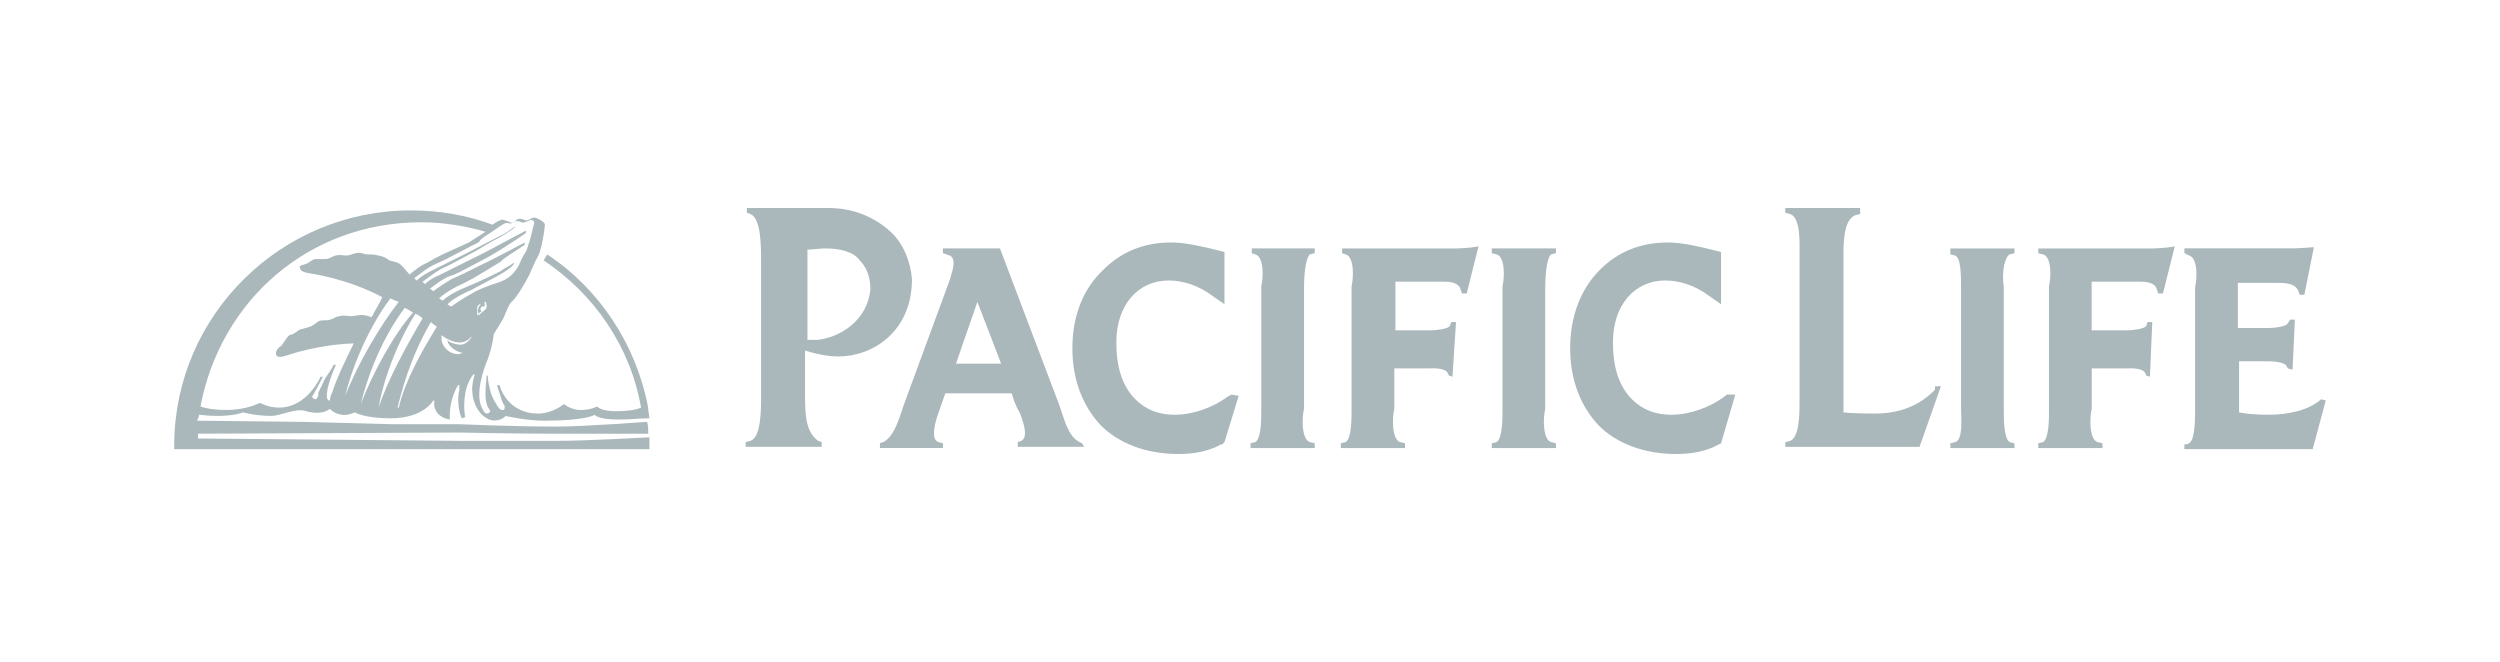
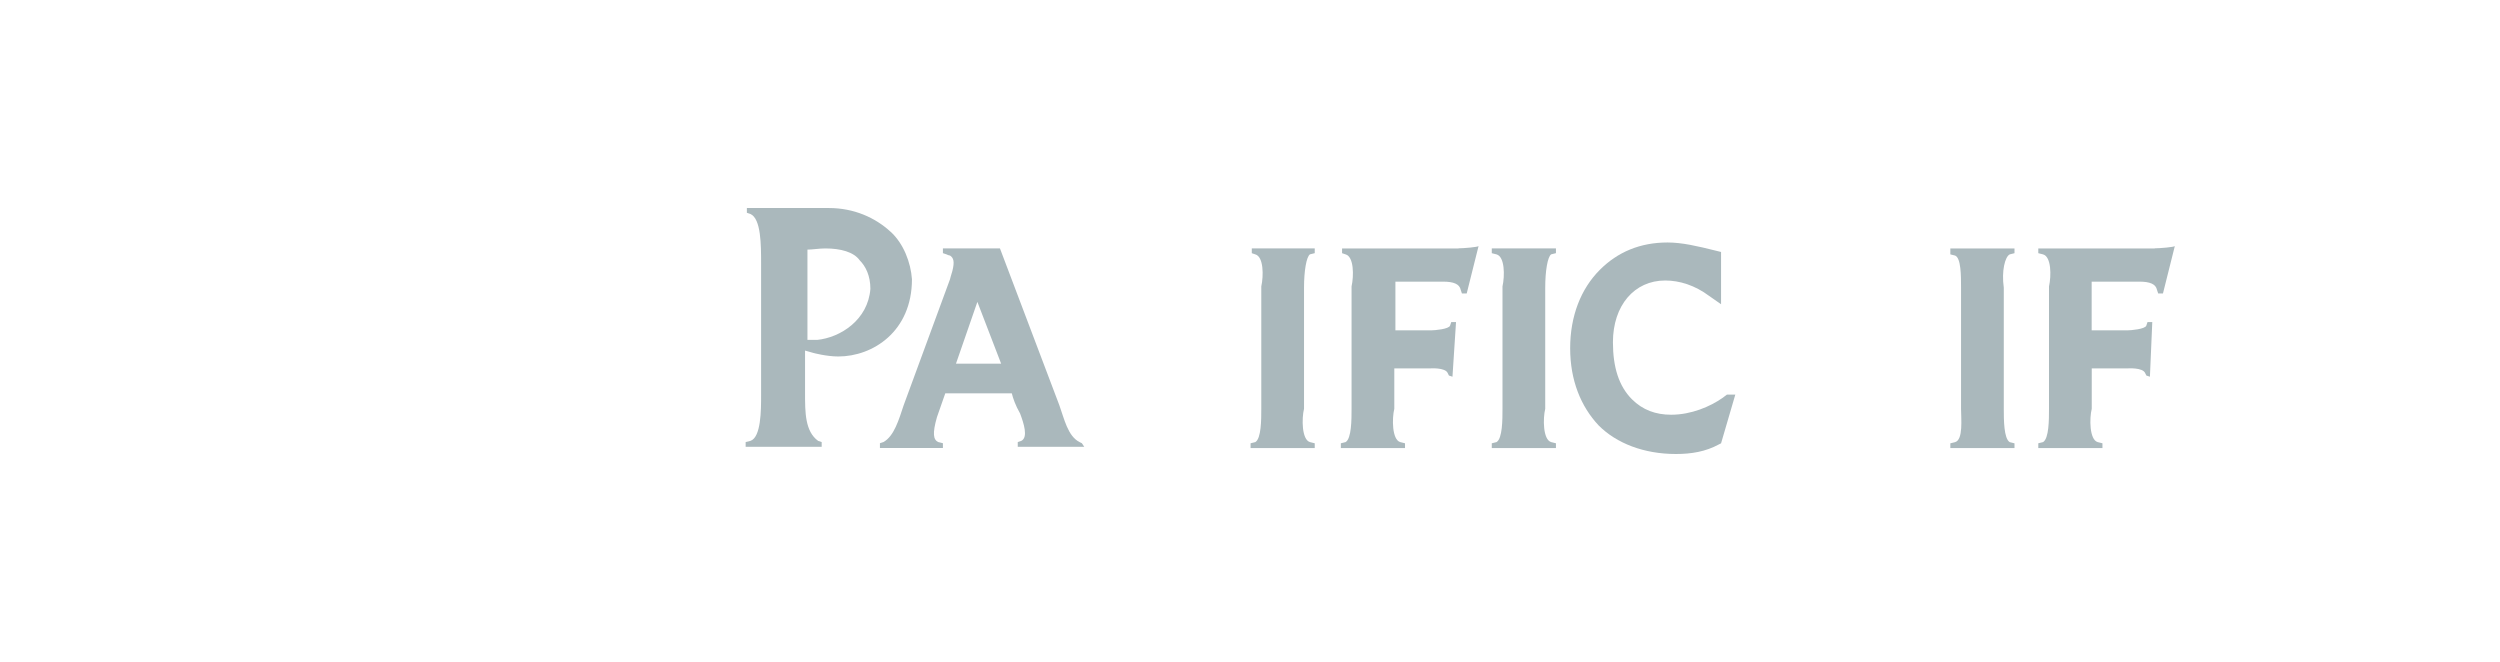
<svg xmlns="http://www.w3.org/2000/svg" width="287" height="76" viewBox="0 0 287 76" fill="none">
  <path d="M124.203 50.885L123.932 50.749C122.567 50.066 122.16 48.022 121.612 46.521L114.794 28.516H108.246V29.063L108.653 29.198C108.653 29.198 108.925 29.334 109.06 29.334C109.468 29.605 109.607 30.017 109.332 31.107C109.196 31.514 109.06 32.061 109.06 32.061L103.743 46.517C103.196 48.154 102.653 50.062 101.423 50.745L101.016 50.88V51.427H108.246V50.88L107.699 50.745C107.152 50.473 107.017 49.791 107.564 47.882L108.518 45.156H116.155C116.291 45.703 116.562 46.521 117.109 47.475C117.516 48.565 118.063 50.202 117.245 50.613L116.838 50.749V51.296H124.475L124.203 50.889V50.885ZM114.929 41.746H109.747L112.203 34.656L114.929 41.746Z" fill="#AAB8BC" />
  <path d="M171.256 29.067L171.803 29.203C172.757 29.474 172.757 31.658 172.486 32.883V46.932C172.486 48.158 172.486 50.342 171.803 50.753L171.256 50.889V51.436H178.622V50.889L178.075 50.753C177.121 50.482 177.121 48.026 177.392 46.932V33.019C177.392 31.111 177.664 29.474 178.075 29.198L178.622 29.063V28.516H171.256V29.067Z" fill="#AAB8BC" />
  <path d="M143.706 28.52V29.067L144.113 29.203C145.067 29.474 145.067 31.658 144.796 32.883V46.932C144.796 48.158 144.796 50.342 144.113 50.753L143.566 50.889V51.436H150.932V50.889L150.385 50.753C149.43 50.482 149.43 48.026 149.702 46.932V33.019C149.702 31.111 149.973 29.474 150.385 29.198L150.932 29.063V28.516H143.701L143.706 28.52Z" fill="#AAB8BC" />
  <path d="M225.128 33.019C225.128 31.654 225.128 29.61 224.446 29.339L223.899 29.203V28.52H231.264V29.067L230.717 29.203C230.17 29.474 229.763 31.111 230.035 33.024V46.937C230.035 48.163 230.035 50.346 230.717 50.758L231.264 50.893V51.44H223.899V50.893L224.446 50.758C225.4 50.486 225.128 48.031 225.128 46.937C225.128 47.073 225.128 33.024 225.128 33.024V33.019Z" fill="#AAB8BC" />
  <path d="M102.241 26.608C100.468 24.971 98.013 23.881 95.151 23.881H85.741V24.428L86.148 24.564C87.374 25.111 87.374 28.109 87.374 30.293V45.431C87.374 47.068 87.374 50.206 86.148 50.613L85.601 50.749V51.296H94.328V50.749L93.921 50.613C92.42 49.523 92.42 47.34 92.42 45.156V40.245L93.374 40.517C93.374 40.517 94.875 40.924 96.236 40.924C100.193 40.924 104.692 38.061 104.692 32.057C104.556 30.148 103.738 27.965 102.237 26.599L102.241 26.608ZM93.785 39.02H92.695V28.656C93.243 28.656 94.061 28.52 94.739 28.52C96.512 28.52 98.013 28.927 98.696 29.886C99.379 30.568 99.921 31.658 99.921 33.159C99.65 36.704 96.512 38.752 93.785 39.024V39.02Z" fill="#AAB8BC" />
-   <path d="M141.386 45.296C140.839 45.567 140.703 45.703 140.703 45.703C139.338 46.657 137.158 47.611 134.839 47.611C133.066 47.611 131.565 47.064 130.339 45.839C128.838 44.337 128.156 42.158 128.156 39.291C128.156 35.063 130.611 32.201 134.156 32.201C135.793 32.201 137.565 32.748 139.202 33.973L140.568 34.928V28.927L140.021 28.791C137.837 28.244 136.064 27.837 134.427 27.837C131.289 27.837 128.698 28.927 126.654 30.975C124.335 33.159 123.109 36.293 123.109 39.978C123.109 43.663 124.335 46.661 126.383 48.845C128.427 50.889 131.565 52.119 135.25 52.119C137.023 52.119 138.659 51.847 140.161 51.029H140.296L140.568 50.758L142.204 45.44L141.386 45.304V45.296Z" fill="#AAB8BC" />
  <path d="M198.26 45.296L197.713 45.703C196.348 46.657 194.168 47.611 191.849 47.611C190.076 47.611 188.575 47.064 187.349 45.839C185.848 44.337 185.165 42.158 185.165 39.291C185.165 35.063 187.621 32.201 191.166 32.201C192.803 32.201 194.575 32.748 196.212 33.973L197.578 34.928V28.927L197.031 28.791C194.847 28.244 193.074 27.837 191.437 27.837C188.299 27.837 185.708 28.927 183.664 30.975C181.48 33.159 180.255 36.293 180.255 39.978C180.255 43.663 181.48 46.661 183.529 48.845C185.573 50.889 188.711 52.119 192.396 52.119C194.168 52.119 195.805 51.847 197.306 51.029L197.578 50.893L199.214 45.3H198.26V45.296Z" fill="#AAB8BC" />
  <path d="M167.436 28.52H154.069V29.067L154.477 29.203C155.431 29.474 155.431 31.658 155.159 32.883V46.932C155.159 48.158 155.159 50.342 154.477 50.753L153.929 50.889V51.436H161.295V50.889L160.748 50.753C159.794 50.482 159.794 48.026 160.066 46.932V42.293H164.158C164.158 42.293 165.93 42.157 166.202 42.84L166.337 43.112L166.744 43.247L167.152 36.971H166.604L166.469 37.378C166.333 37.785 164.696 37.925 164.285 37.925H160.193V32.332H165.65C166.876 32.332 167.559 32.603 167.694 33.286L167.83 33.693H168.377L169.742 28.236C169.742 28.371 167.97 28.507 167.423 28.507L167.436 28.52Z" fill="#AAB8BC" />
  <path d="M247.362 28.52H233.996V29.067L234.543 29.203C235.497 29.474 235.497 31.658 235.225 32.883V46.932C235.225 48.158 235.225 50.342 234.543 50.753L233.996 50.889V51.436H241.361V50.889L240.814 50.753C239.86 50.482 239.86 48.026 240.132 46.932V42.293H244.224C244.224 42.293 245.996 42.157 246.268 42.84L246.403 43.112L246.811 43.247L247.082 36.971H246.535L246.399 37.378C246.264 37.785 244.627 37.925 244.215 37.925H240.123V32.332H245.581C246.806 32.332 247.489 32.603 247.625 33.286L247.76 33.693H248.307L249.673 28.236C249.673 28.371 247.9 28.507 247.353 28.507L247.362 28.52Z" fill="#AAB8BC" />
-   <path d="M266.457 45.838C265.091 47.064 262.776 47.611 260.456 47.611C258.137 47.611 257.047 47.339 257.047 47.339V41.475H260.456C260.456 41.475 262.229 41.475 262.5 42.022L262.636 42.293L263.183 42.429L263.454 36.7H262.907L262.636 37.107C262.5 37.514 260.999 37.654 260.452 37.654H256.907V32.472H261.135C262.36 32.472 263.454 32.472 263.861 33.426L263.997 33.833H264.544L265.634 28.376C265.634 28.376 263.861 28.511 263.45 28.511H250.767V29.058L251.314 29.33C252.268 29.601 252.268 31.785 251.996 33.011V47.06C251.996 48.149 251.996 50.469 251.314 50.88C251.178 51.016 250.767 51.016 250.767 51.016V51.563H265.498L266.999 45.97L266.452 45.834L266.457 45.838Z" fill="#AAB8BC" />
-   <path d="M222.13 44.749L221.859 45.02C219.951 46.793 217.767 47.475 215.176 47.475C212.585 47.475 211.631 47.34 211.631 47.34V29.474C211.631 27.837 211.631 25.246 212.996 24.699L213.543 24.564V23.881H204.952V24.428L205.499 24.564C206.725 24.971 206.589 27.837 206.589 29.338V45.978C206.589 47.48 206.589 50.206 205.499 50.618L204.952 50.753V51.3H220.362L222.817 44.346H222.135V44.753L222.13 44.749Z" fill="#AAB8BC" />
-   <path d="M74.555 50.885V50.202C74.419 50.202 67.465 50.609 63.915 50.609H52.868L22.727 50.338V49.791L52.733 49.655C52.733 49.655 59.28 49.791 63.779 49.791H74.419C74.419 49.384 74.419 48.837 74.283 48.425C74.148 48.425 67.193 48.972 63.779 48.972C59.14 48.972 52.733 48.701 52.733 48.701H45.096L34.732 48.43L22.591 48.294C22.727 48.158 22.862 47.747 22.862 47.611C23.27 47.611 23.545 47.747 25.046 47.747C26.954 47.747 27.909 47.34 27.909 47.34C27.909 47.34 29.274 47.747 31.182 47.747C32.136 47.747 34.045 46.793 35.139 47.2C37.047 47.747 37.865 46.928 37.865 46.928C37.865 46.928 38.273 47.475 39.231 47.611C39.914 47.747 40.732 47.34 40.732 47.34C40.732 47.34 41.822 48.023 44.824 48.023C48.645 48.023 49.735 45.979 49.735 45.979H49.87C49.87 45.979 49.735 46.526 50.006 47.068C50.413 48.023 51.643 48.158 51.643 48.158C51.507 45.839 52.597 44.202 52.597 44.202H52.733V44.749C52.326 46.521 53.004 48.023 53.004 48.023L53.411 47.887C53.411 47.887 53.14 46.797 53.411 45.16C53.683 43.659 54.365 42.976 54.365 42.976H54.501C54.501 42.976 54.094 44.202 54.23 45.02C54.23 45.703 54.637 47.475 56.138 48.158C57.364 48.565 58.046 47.751 58.046 47.751C58.046 47.751 60.366 48.298 62.545 48.298C67.32 48.298 68.275 47.615 68.275 47.615C68.275 47.615 68.546 48.162 71.001 48.162C72.367 48.162 73.456 48.027 74.139 48.027H74.546C74.546 47.62 74.411 47.344 74.411 46.801C73.045 39.571 68.817 33.164 62.817 29.207L62.41 29.89C68.139 33.711 72.367 39.711 73.592 46.801C72.909 47.073 71.955 47.208 70.73 47.208C68.957 47.208 68.546 46.661 68.546 46.661C68.546 46.661 67.863 47.068 66.638 47.068C65.548 47.068 64.729 46.386 64.729 46.386C64.729 46.386 63.504 47.475 61.727 47.475C59.407 47.475 58.182 45.974 57.906 45.431C57.499 44.885 57.359 44.206 57.359 44.206H57.088C57.088 44.477 57.224 44.753 57.359 45.16C57.631 46.114 57.766 46.386 57.906 46.526C57.906 46.661 58.042 46.933 57.771 47.073C57.635 47.073 57.499 47.073 57.364 46.937C57.228 46.801 56.816 46.254 56.409 45.3C56.138 44.346 56.002 43.663 56.002 43.116H55.867C55.867 43.523 55.731 44.342 55.731 45.16C55.731 46.25 56.002 46.797 56.138 46.933C56.138 46.933 56.138 47.068 56.274 47.068C56.274 47.34 56.138 47.475 55.867 47.475C55.731 47.475 55.459 47.204 55.459 47.068C54.37 45.431 55.595 42.158 56.007 41.204C56.554 39.703 56.689 38.341 56.689 38.341C56.689 38.341 57.372 37.252 57.779 36.569C58.186 35.615 58.462 34.796 58.869 34.525C59.276 34.118 60.094 32.888 60.777 31.523C60.913 31.251 61.46 29.886 61.731 29.479C61.867 29.207 62.003 28.931 62.003 28.796C62.41 27.43 62.55 25.933 62.55 25.794C62.55 25.522 62.003 25.247 62.003 25.247C62.003 25.247 61.596 24.975 61.32 24.975C61.184 24.975 60.913 25.111 60.637 25.247C60.366 25.382 60.23 25.247 60.23 25.247C60.23 25.247 59.823 25.111 59.547 25.111C59.412 25.111 59.14 25.382 59 25.518C58.729 25.654 58.593 25.518 58.593 25.518C58.593 25.518 57.639 25.111 57.504 25.247C57.232 25.382 57.096 25.382 56.549 25.794C53.547 24.704 50.549 24.157 47.139 24.157C32.276 24.152 20.136 36.157 20 50.885V51.568H74.555C74.555 51.703 74.555 51.021 74.555 50.885ZM39.638 45.431C40.185 42.976 41.958 38.066 44.82 34.249C45.091 34.385 45.367 34.521 45.774 34.656C43.73 37.247 41.135 41.611 39.638 45.431ZM41.415 46.386C41.962 44.202 43.323 39.567 46.461 35.339C46.733 35.475 47.008 35.61 47.415 35.886C45.231 38.341 42.776 42.84 41.415 46.39V46.386ZM43.459 46.793C43.73 45.02 44.96 40.381 47.687 36.017C48.094 36.153 48.369 36.425 48.505 36.565C46.733 39.567 44.549 43.519 43.459 46.793ZM45.643 46.793C46.05 45.156 47.008 41.199 49.463 36.972C49.735 37.243 50.01 37.379 50.146 37.519C48.373 40.381 46.465 43.795 45.783 46.793H45.643ZM52.868 39.567C52.322 39.567 51.503 39.295 51.367 39.02C51.367 39.703 52.322 40.385 53.14 40.521C53.004 40.521 52.868 40.657 52.593 40.657C51.503 40.657 50.685 39.703 50.685 38.884V38.477C51.367 39.024 53.14 39.978 54.094 38.613V38.748C53.823 39.156 53.411 39.567 52.868 39.567ZM55.871 35.203C55.871 35.475 55.599 35.61 55.464 35.75C55.328 35.886 55.057 36.022 55.057 36.157H54.785V35.339C54.785 35.068 55.057 34.932 55.057 34.932H55.192C55.192 34.932 55.057 35.068 54.921 35.339C54.921 35.475 54.785 35.746 54.921 35.886V36.022C54.921 36.022 55.057 36.022 55.057 35.886C55.192 35.75 55.328 35.75 55.328 35.75C55.328 35.75 55.057 35.615 55.192 35.343C55.328 35.072 55.599 35.208 55.599 35.208C55.735 34.936 55.599 34.66 55.599 34.66H55.735C55.735 34.525 55.871 34.932 55.871 35.208V35.203ZM57.236 26.065C57.508 25.929 57.643 25.794 57.919 25.658C58.19 25.522 58.466 25.658 58.602 25.658C58.737 25.658 59.149 25.386 59.285 25.386C59.42 25.386 59.692 25.386 59.831 25.522C60.239 25.658 60.786 25.251 60.921 25.251C61.057 25.251 61.328 25.251 61.328 25.658C61.193 25.929 61.057 27.023 60.646 28.113C60.51 28.66 60.374 28.931 60.099 29.339C59.827 29.746 59.692 30.293 59.416 30.704C58.19 32.612 57.096 32.205 54.641 33.431C52.868 34.385 52.186 34.932 51.779 35.203C51.643 35.068 51.507 35.068 51.372 34.932C51.643 34.66 52.461 33.978 54.098 33.295C55.735 32.341 58.326 31.251 59.009 30.293V30.157C58.462 30.564 57.783 30.84 57.508 31.111C54.781 32.477 53.963 32.748 52.733 33.295C52.186 33.566 51.367 33.978 50.825 34.521C50.689 34.385 50.553 34.385 50.417 34.249C50.825 33.842 51.643 33.295 52.461 32.884C53.687 32.337 54.645 31.794 57.508 30.021C57.643 29.75 59.009 28.931 60.234 28.113V27.842C59.145 28.389 56.142 30.026 55.459 30.297C52.733 31.662 53.004 31.523 51.779 32.069C51.096 32.477 50.278 33.024 49.735 33.435C49.599 33.299 49.463 33.164 49.328 33.164C49.875 32.757 50.553 32.209 51.372 31.798C52.597 31.391 52.737 31.251 55.328 29.89C56.694 29.207 59.009 27.706 60.374 26.752V26.48C59.009 27.163 55.328 29.207 54.645 29.483C51.919 30.848 51.643 30.984 50.553 31.527C49.87 31.798 49.188 32.209 48.781 32.617C48.69 32.526 48.6 32.436 48.509 32.345C48.916 32.074 49.735 31.391 50.693 30.844C51.919 30.297 52.059 30.161 54.65 28.8C54.921 28.664 56.151 27.846 57.512 27.163C57.783 27.027 58.195 26.756 58.602 26.48C58.873 26.345 59.009 26.073 59.285 26.073H59.013C58.466 26.48 57.648 27.027 57.512 27.027C56.147 27.71 54.374 28.664 53.831 28.936C51.105 30.301 50.829 30.437 49.739 30.98C49.192 31.251 48.373 31.662 47.831 32.205C47.695 32.069 47.559 31.934 47.559 31.934C48.106 31.527 48.925 30.844 49.743 30.433C50.969 29.886 51.244 29.75 53.835 28.389C54.242 28.117 54.789 27.982 55.061 27.706C55.061 27.435 56.151 26.888 57.245 26.069L57.236 26.065ZM48.369 25.518C50.825 25.518 53.416 25.925 55.735 26.608C55.328 26.879 54.645 27.29 53.827 27.833C50.825 29.199 50.417 29.334 49.052 30.153C48.098 30.56 47.551 31.107 47.008 31.518C47.008 31.518 46.461 30.835 46.054 30.428C45.647 30.021 44.964 30.021 44.688 29.881C44.281 29.61 44.142 29.474 43.463 29.334C42.916 29.199 42.509 29.199 42.097 29.199C41.826 29.199 41.415 28.927 40.872 29.063C40.601 29.063 40.189 29.334 39.782 29.334C39.375 29.334 39.099 29.199 38.557 29.334C38.285 29.334 37.874 29.741 37.331 29.741H36.241C35.834 29.741 35.559 30.149 35.151 30.288C34.88 30.424 34.197 30.424 34.469 30.835C34.469 31.243 35.559 31.383 35.559 31.383C35.559 31.383 39.786 31.93 43.879 34.109C43.607 34.792 43.06 35.61 42.653 36.429C42.382 36.293 41.835 36.157 41.563 36.157C41.156 36.157 40.609 36.293 40.338 36.293C39.791 36.293 39.655 36.157 38.972 36.293C38.289 36.429 38.425 36.565 37.882 36.7C37.611 36.836 37.2 36.7 36.657 36.836C36.386 36.972 35.974 37.383 35.567 37.519C35.16 37.654 35.02 37.654 34.613 37.79C34.342 37.79 34.342 37.926 33.659 38.337C33.387 38.473 33.252 38.337 32.976 38.744C32.84 38.88 32.705 39.151 32.293 39.698C31.611 40.105 31.611 40.652 31.746 40.788C31.882 41.195 32.972 40.788 32.972 40.788C32.972 40.788 36.381 39.563 40.609 39.423C39.519 41.606 38.565 43.651 38.154 45.016C38.018 45.287 37.882 45.563 37.882 45.97H37.747C37.475 45.834 37.475 45.423 37.611 44.605C37.747 43.922 38.294 42.421 38.565 41.878H38.294C38.158 42.285 37.34 43.379 37.204 43.651C37.068 44.058 36.932 44.197 36.521 45.152C36.657 45.287 36.386 45.834 36.25 45.834C36.114 45.834 35.843 45.699 35.843 45.563C35.843 45.427 35.978 45.292 35.978 45.292C36.525 44.337 36.932 43.519 37.068 43.248H36.797C36.797 43.248 35.296 46.793 32.022 46.793C30.797 46.793 29.838 46.246 29.838 46.246C29.838 46.246 28.337 47.064 26.017 47.064C24.381 47.064 23.291 46.793 23.015 46.657C25.318 34.521 35.41 25.518 48.369 25.518Z" fill="#AAB8BC" />
</svg>